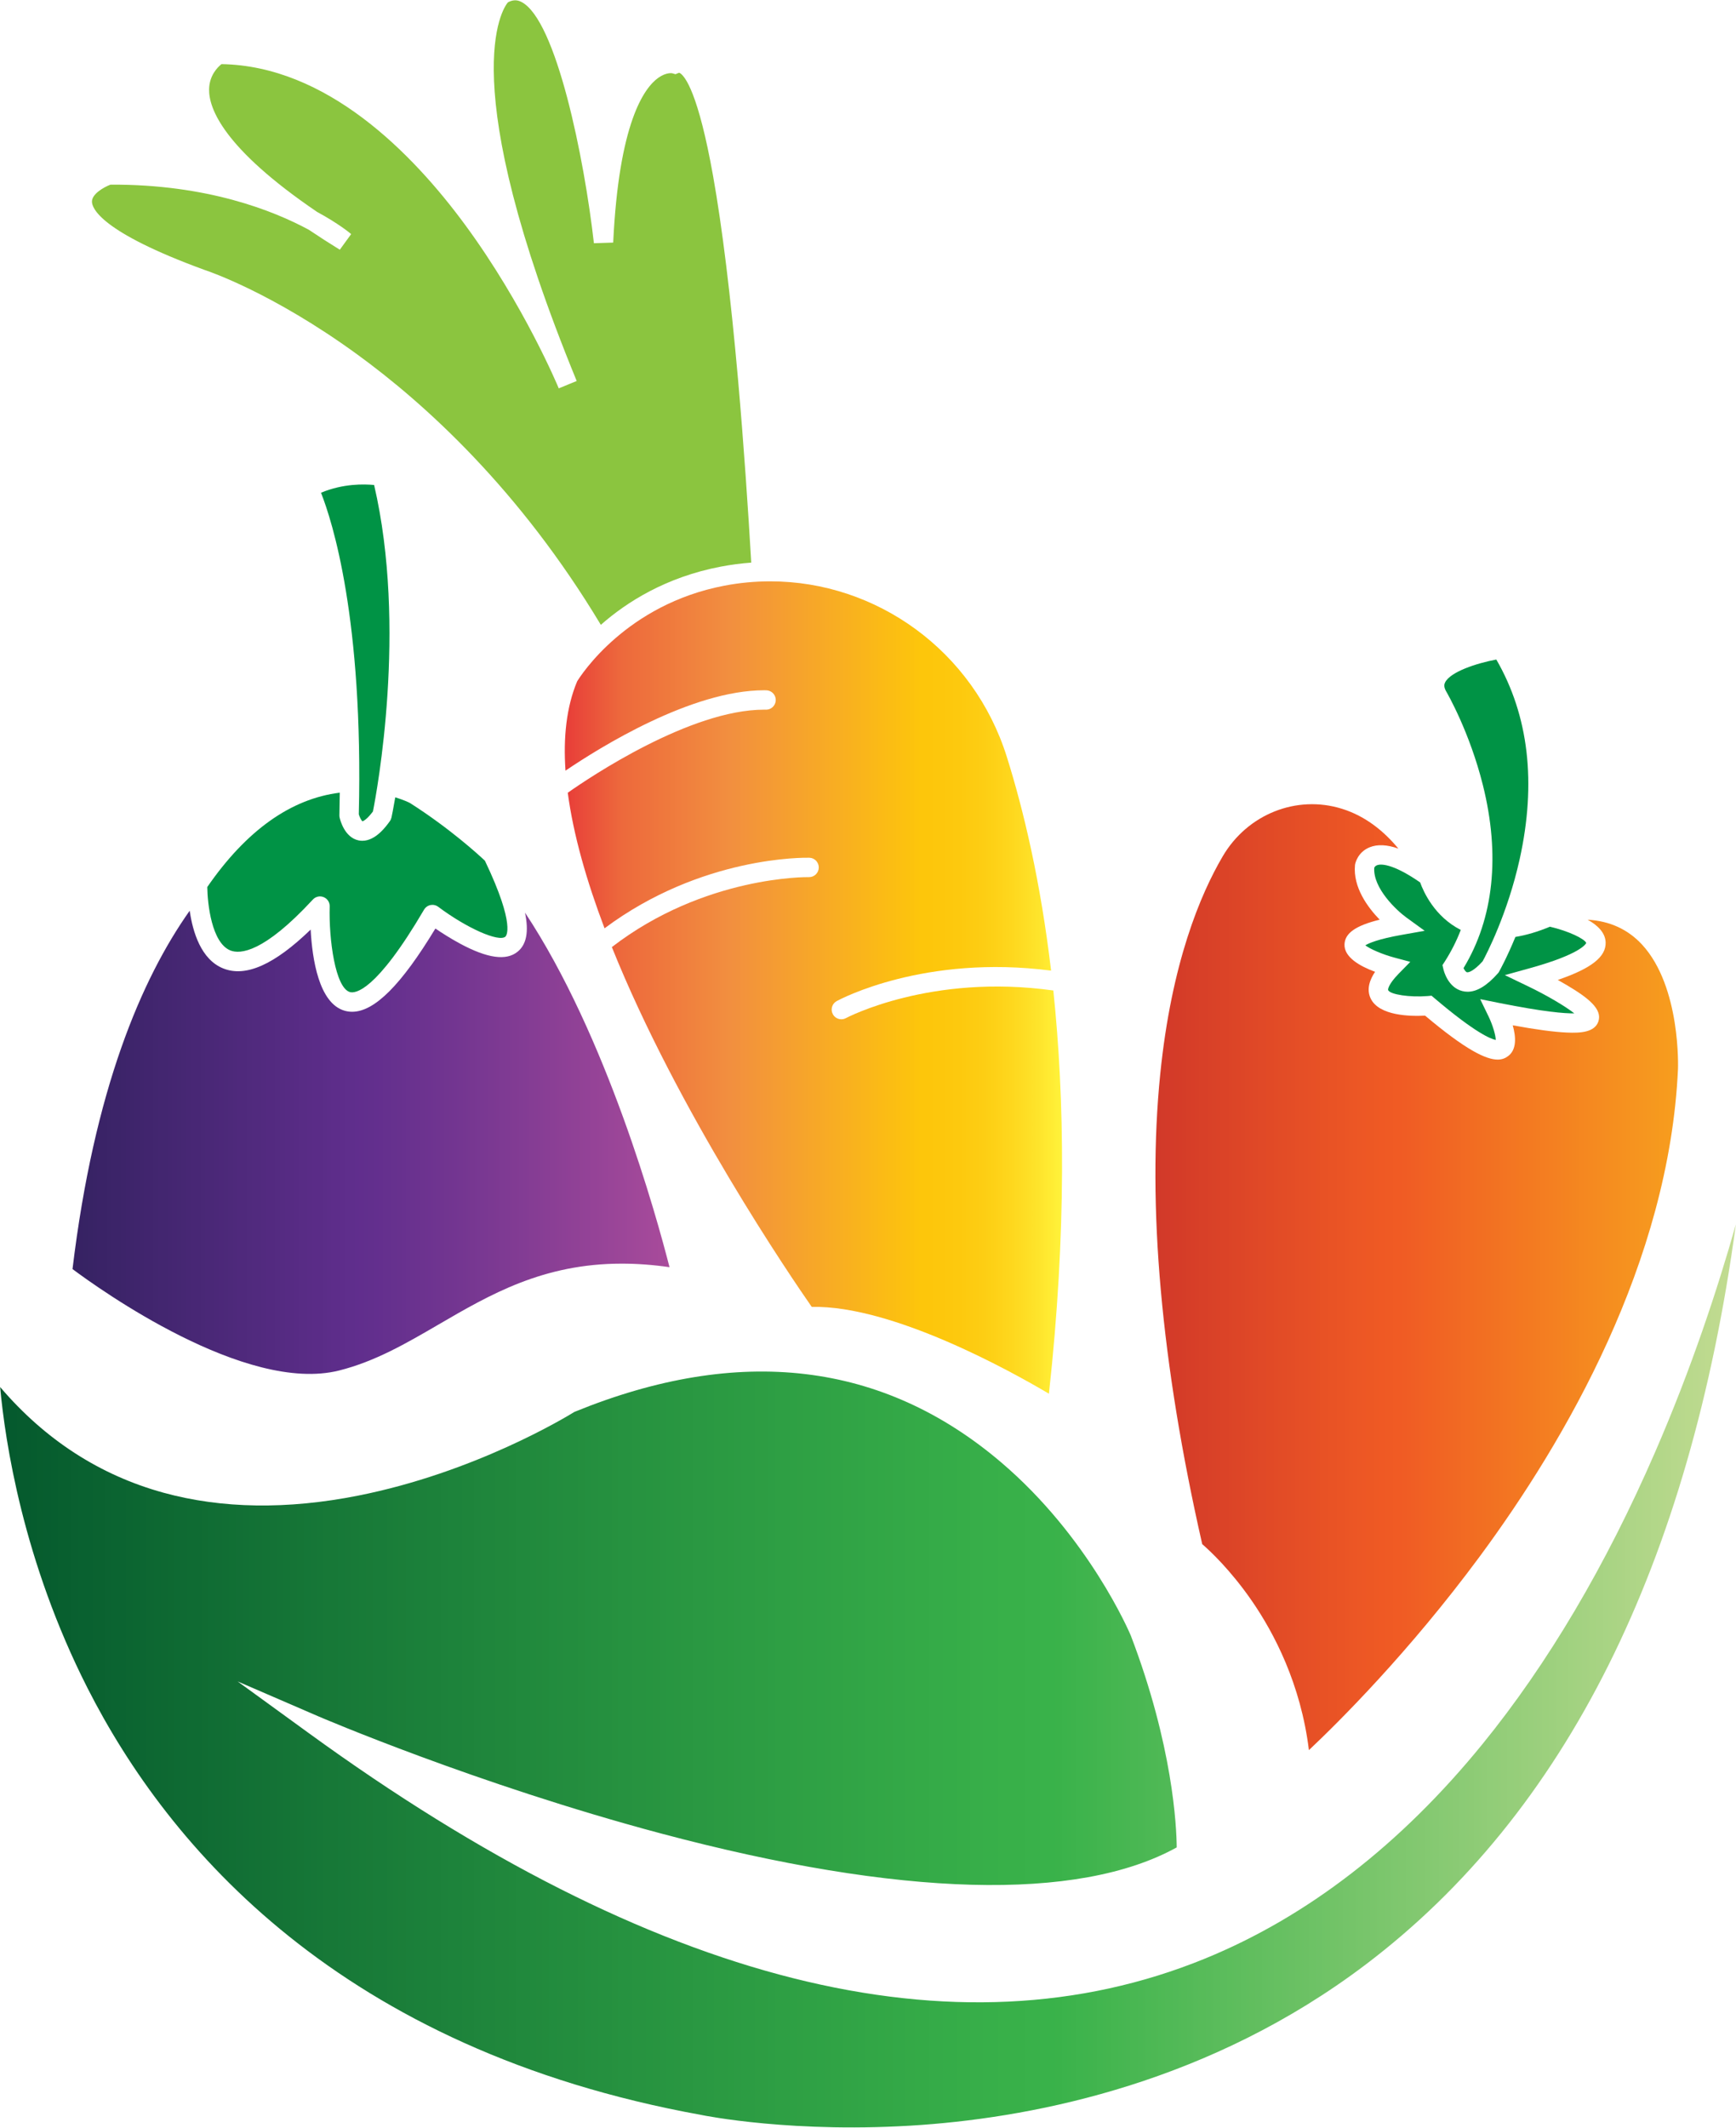
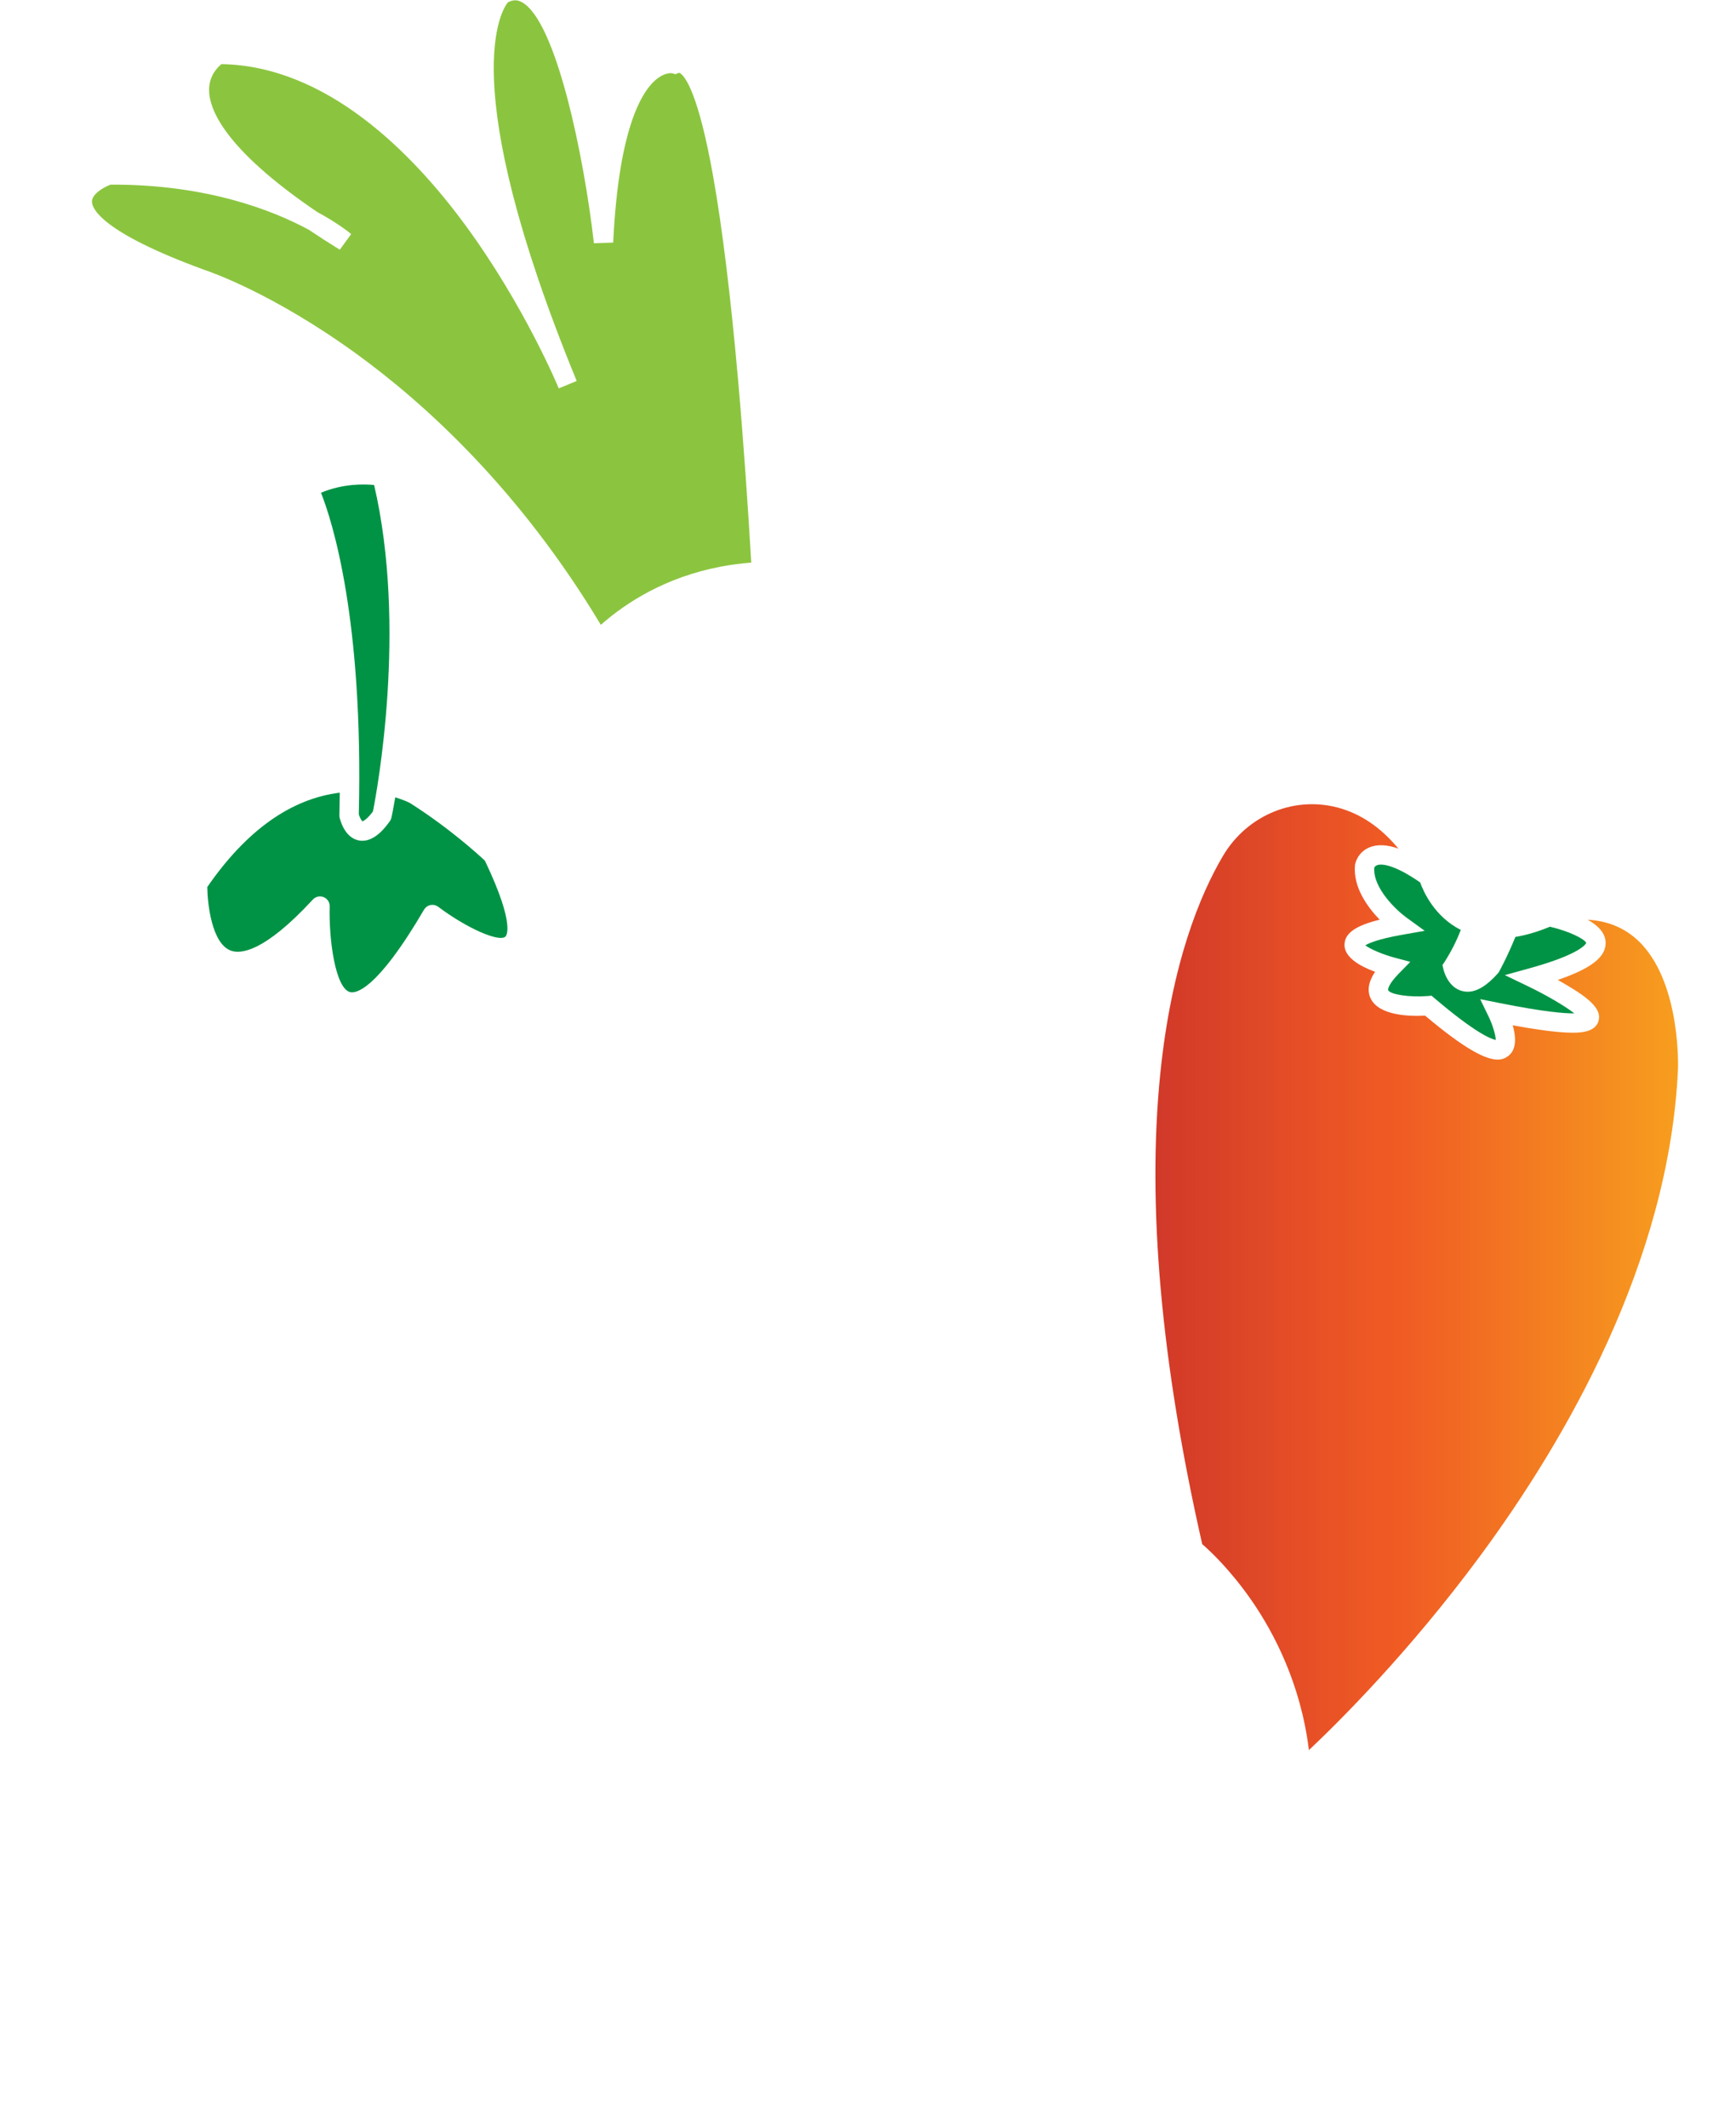
<svg xmlns="http://www.w3.org/2000/svg" xmlns:xlink="http://www.w3.org/1999/xlink" height="260.2" preserveAspectRatio="xMidYMid meet" version="1.0" viewBox="143.8 119.9 212.4 260.2" width="212.4" zoomAndPan="magnify">
  <defs>
    <clipPath id="a">
      <path d="M 143 269 L 357 269 L 357 381 L 143 381 Z M 143 269" />
    </clipPath>
    <clipPath id="b">
-       <path d="M 163.809 302.445 C 170.934 304.402 178.945 304.52 187.629 302.797 C 201.805 299.984 212.898 293.289 214.086 292.559 C 234.254 284.324 251.82 286.406 266.305 298.742 C 277.016 307.867 281.973 319.484 282.156 319.918 C 287.312 333.41 287.75 343.277 287.77 345.82 C 275.707 352.484 253.926 351.902 224.695 344.121 C 202.102 338.105 182.902 329.855 182.711 329.773 L 172.871 325.52 L 181.547 331.82 C 223.859 362.559 260.758 371.848 291.207 359.426 C 303.734 354.316 315.168 345.484 325.188 333.176 C 333.172 323.367 340.285 311.344 346.324 297.43 C 350.762 287.215 353.969 277.445 356.184 269.629 C 350.531 311.246 335.336 341.648 310.887 360.148 C 291.957 374.473 270.906 378.715 256.578 379.754 C 241.012 380.879 229.785 378.57 229.676 378.551 L 229.641 378.543 C 185.41 370.543 164.375 345.746 154.516 326.352 C 146.605 310.789 144.422 296.152 143.816 289.52 C 149.312 295.965 156.023 300.305 163.809 302.445 Z M 163.809 302.445" />
-     </clipPath>
+       </clipPath>
    <clipPath id="c">
      <path d="M 163.809 302.445 C 170.934 304.402 178.945 304.52 187.629 302.797 C 201.805 299.984 212.898 293.289 214.086 292.559 C 234.254 284.324 251.82 286.406 266.305 298.742 C 277.016 307.867 281.973 319.484 282.156 319.918 C 287.312 333.41 287.75 343.277 287.77 345.82 C 275.707 352.484 253.926 351.902 224.695 344.121 C 202.102 338.105 182.902 329.855 182.711 329.773 L 172.871 325.52 L 181.547 331.82 C 223.859 362.559 260.758 371.848 291.207 359.426 C 303.734 354.316 315.168 345.484 325.188 333.176 C 333.172 323.367 340.285 311.344 346.324 297.43 C 350.762 287.215 353.969 277.445 356.184 269.629 C 350.531 311.246 335.336 341.648 310.887 360.148 C 291.957 374.473 270.906 378.715 256.578 379.754 C 241.012 380.879 229.785 378.57 229.676 378.551 L 229.641 378.543 C 185.41 370.543 164.375 345.746 154.516 326.352 C 146.605 310.789 144.422 296.152 143.816 289.52 C 149.312 295.965 156.023 300.305 163.809 302.445" />
    </clipPath>
    <clipPath id="e">
      <path d="M 152 231 L 226 231 L 226 288 L 152 288 Z M 152 231" />
    </clipPath>
    <clipPath id="f">
-       <path d="M 167.008 231.27 C 167.387 233.883 168.398 237.234 171.098 238.324 C 173.844 239.438 177.363 237.883 181.809 233.578 C 182 237.176 182.816 242.598 185.961 243.5 C 186.262 243.586 186.566 243.629 186.883 243.629 C 189.617 243.629 192.898 240.344 197.07 233.449 C 197.832 233.969 198.926 234.672 200.117 235.312 C 203.453 237.102 205.75 237.418 207.137 236.277 C 208.215 235.395 208.52 233.852 208.035 231.508 C 218.027 246.582 224.113 268.59 225.715 274.863 C 223.645 274.566 221.707 274.43 219.883 274.43 C 210.242 274.43 203.758 278.207 197.445 281.883 C 193.457 284.203 189.688 286.398 185.273 287.504 C 173.844 290.359 155.957 277.547 152.672 275.094 C 155.32 253.121 161.125 239.586 167.008 231.27 Z M 167.008 231.27" />
-     </clipPath>
+       </clipPath>
    <clipPath id="g">
      <path d="M 167.008 231.27 C 167.387 233.883 168.398 237.234 171.098 238.324 C 173.844 239.438 177.363 237.883 181.809 233.578 C 182 237.176 182.816 242.598 185.961 243.5 C 186.262 243.586 186.566 243.629 186.883 243.629 C 189.617 243.629 192.898 240.344 197.07 233.449 C 197.832 233.969 198.926 234.672 200.117 235.312 C 203.453 237.102 205.75 237.418 207.137 236.277 C 208.215 235.395 208.52 233.852 208.035 231.508 C 218.027 246.582 224.113 268.59 225.715 274.863 C 223.645 274.566 221.707 274.43 219.883 274.43 C 210.242 274.43 203.758 278.207 197.445 281.883 C 193.457 284.203 189.688 286.398 185.273 287.504 C 173.844 290.359 155.957 277.547 152.672 275.094 C 155.32 253.121 161.125 239.586 167.008 231.27" />
    </clipPath>
    <clipPath id="i">
-       <path d="M 212 190 L 274 190 L 274 291 L 212 291 Z M 212 190" />
-     </clipPath>
+       </clipPath>
    <clipPath id="j">
      <path d="M 266.98 212.441 C 269.051 219.02 271.109 227.699 272.402 238.598 C 256.934 236.594 246.617 242.078 246.176 242.32 C 245.598 242.633 245.387 243.352 245.699 243.926 C 245.914 244.324 246.32 244.547 246.742 244.547 C 246.934 244.547 247.125 244.5 247.305 244.402 C 247.41 244.348 257.68 238.922 272.676 241.027 C 274.062 254.281 274.305 270.645 272.137 290.336 C 267.328 287.492 252.926 279.512 243.117 279.719 C 240.676 276.219 226.727 255.812 218.66 235.719 C 230.016 226.977 242.633 227.156 242.766 227.164 L 242.793 227.164 C 243.434 227.164 243.961 226.652 243.977 226.008 C 243.992 225.352 243.477 224.809 242.82 224.793 C 242.27 224.781 229.637 224.57 217.766 233.422 C 215.59 227.68 213.953 222.02 213.266 216.844 C 215.98 214.934 228.258 206.684 237.293 206.684 L 237.512 206.684 L 237.527 206.688 C 238.176 206.688 238.703 206.164 238.715 205.52 C 238.723 204.863 238.199 204.324 237.547 204.316 L 237.297 204.312 C 228.395 204.312 217.195 211.293 212.988 214.145 C 212.707 210.059 213.105 206.344 214.414 203.223 C 214.883 202.457 220.438 193.82 232.406 191.527 C 234.293 191.164 236.184 190.992 238.047 190.992 C 251.035 190.992 262.914 199.492 266.98 212.441 Z M 266.98 212.441" />
    </clipPath>
    <clipPath id="k">
      <path d="M 266.98 212.441 C 269.051 219.02 271.109 227.699 272.402 238.598 C 256.934 236.594 246.617 242.078 246.176 242.32 C 245.598 242.633 245.387 243.352 245.699 243.926 C 245.914 244.324 246.32 244.547 246.742 244.547 C 246.934 244.547 247.125 244.5 247.305 244.402 C 247.41 244.348 257.68 238.922 272.676 241.027 C 274.062 254.281 274.305 270.645 272.137 290.336 C 267.328 287.492 252.926 279.512 243.117 279.719 C 240.676 276.219 226.727 255.812 218.66 235.719 C 230.016 226.977 242.633 227.156 242.766 227.164 L 242.793 227.164 C 243.434 227.164 243.961 226.652 243.977 226.008 C 243.992 225.352 243.477 224.809 242.82 224.793 C 242.27 224.781 229.637 224.57 217.766 233.422 C 215.59 227.68 213.953 222.02 213.266 216.844 C 215.98 214.934 228.258 206.684 237.293 206.684 L 237.512 206.684 L 237.527 206.688 C 238.176 206.688 238.703 206.164 238.715 205.52 C 238.723 204.863 238.199 204.324 237.547 204.316 L 237.297 204.312 C 228.395 204.312 217.195 211.293 212.988 214.145 C 212.707 210.059 213.105 206.344 214.414 203.223 C 214.883 202.457 220.438 193.82 232.406 191.527 C 234.293 191.164 236.184 190.992 238.047 190.992 C 251.035 190.992 262.914 199.492 266.98 212.441" />
    </clipPath>
    <clipPath id="m">
      <path d="M 285 218 L 350 218 L 350 334 L 285 334 Z M 285 218" />
    </clipPath>
    <clipPath id="n">
      <path d="M 349.102 250.645 C 348.016 274.23 335.328 296.047 324.883 310.191 C 316.168 321.984 307.539 330.539 303.945 333.922 C 302.953 325.832 299.68 319.609 296.98 315.691 C 294.328 311.848 291.781 309.5 290.891 308.73 C 285.859 286.605 284.133 267.273 285.754 251.266 C 287.129 237.641 290.676 229.25 293.406 224.609 C 296.434 219.461 302.434 217.074 307.988 218.805 C 310.918 219.715 313.184 221.609 314.891 223.676 C 313.5 223.184 312.336 223.129 311.383 223.512 C 309.918 224.102 309.629 225.445 309.598 225.594 L 309.582 225.703 C 309.332 228.398 311.121 230.84 312.602 232.367 C 309.641 233.102 308.359 234.023 308.301 235.375 C 308.23 236.953 310.18 238.055 312.039 238.742 C 311.426 239.656 310.953 240.84 311.496 241.992 C 312.512 244.145 316.383 244.199 318.16 244.102 C 323.141 248.297 325.605 249.477 327.039 249.477 C 327.605 249.477 328.012 249.289 328.344 249.031 C 329.391 248.223 329.273 246.66 328.883 245.285 C 331.73 245.809 333.961 246.105 335.527 246.172 C 337.176 246.246 338.918 246.141 339.363 244.812 C 339.859 243.324 338.195 241.973 335.539 240.395 C 335.152 240.164 334.766 239.941 334.395 239.734 C 338.527 238.324 340.309 236.902 340.25 235.141 C 340.211 233.953 339.262 233.047 338.051 232.371 C 340.742 232.523 342.984 233.547 344.715 235.426 C 349.48 240.602 349.105 250.547 349.102 250.645 Z M 349.102 250.645" />
    </clipPath>
    <clipPath id="o">
      <path d="M 349.102 250.645 C 348.016 274.23 335.328 296.047 324.883 310.191 C 316.168 321.984 307.539 330.539 303.945 333.922 C 302.953 325.832 299.68 319.609 296.98 315.691 C 294.328 311.848 291.781 309.5 290.891 308.73 C 285.859 286.605 284.133 267.273 285.754 251.266 C 287.129 237.641 290.676 229.25 293.406 224.609 C 296.434 219.461 302.434 217.074 307.988 218.805 C 310.918 219.715 313.184 221.609 314.891 223.676 C 313.5 223.184 312.336 223.129 311.383 223.512 C 309.918 224.102 309.629 225.445 309.598 225.594 L 309.582 225.703 C 309.332 228.398 311.121 230.84 312.602 232.367 C 309.641 233.102 308.359 234.023 308.301 235.375 C 308.23 236.953 310.18 238.055 312.039 238.742 C 311.426 239.656 310.953 240.84 311.496 241.992 C 312.512 244.145 316.383 244.199 318.16 244.102 C 323.141 248.297 325.605 249.477 327.039 249.477 C 327.605 249.477 328.012 249.289 328.344 249.031 C 329.391 248.223 329.273 246.66 328.883 245.285 C 331.73 245.809 333.961 246.105 335.527 246.172 C 337.176 246.246 338.918 246.141 339.363 244.812 C 339.859 243.324 338.195 241.973 335.539 240.395 C 335.152 240.164 334.766 239.941 334.395 239.734 C 338.527 238.324 340.309 236.902 340.25 235.141 C 340.211 233.953 339.262 233.047 338.051 232.371 C 340.742 232.523 342.984 233.547 344.715 235.426 C 349.48 240.602 349.105 250.547 349.102 250.645" />
    </clipPath>
    <linearGradient gradientTransform="matrix(-212.364 0 0 212.364 356.182 324.846)" gradientUnits="userSpaceOnUse" id="d" x1="0" x2="1" xlink:actuate="onLoad" xlink:show="other" xlink:type="simple" y1="0" y2="0">
      <stop offset="0" stop-color="#c4dc92" />
      <stop offset=".004" stop-color="#c3dc91" />
      <stop offset=".008" stop-color="#c1db91" />
      <stop offset=".012" stop-color="#c0db90" />
      <stop offset=".016" stop-color="#beda8f" />
      <stop offset=".02" stop-color="#bdda8e" />
      <stop offset=".023" stop-color="#bcd98e" />
      <stop offset=".027" stop-color="#bad98d" />
      <stop offset=".031" stop-color="#b9d98c" />
      <stop offset=".035" stop-color="#b8d88c" />
      <stop offset=".039" stop-color="#b6d88b" />
      <stop offset=".043" stop-color="#b5d78a" />
      <stop offset=".047" stop-color="#b3d789" />
      <stop offset=".051" stop-color="#b2d789" />
      <stop offset=".055" stop-color="#b1d688" />
      <stop offset=".059" stop-color="#afd687" />
      <stop offset=".063" stop-color="#aed587" />
      <stop offset=".066" stop-color="#add586" />
      <stop offset=".07" stop-color="#abd485" />
      <stop offset=".074" stop-color="#aad484" />
      <stop offset=".078" stop-color="#a8d484" />
      <stop offset=".082" stop-color="#a7d383" />
      <stop offset=".086" stop-color="#a6d382" />
      <stop offset=".09" stop-color="#a4d282" />
      <stop offset=".094" stop-color="#a3d281" />
      <stop offset=".098" stop-color="#a1d280" />
      <stop offset=".102" stop-color="#a0d17f" />
      <stop offset=".105" stop-color="#9fd17f" />
      <stop offset=".109" stop-color="#9dd07e" />
      <stop offset=".113" stop-color="#9cd07d" />
      <stop offset=".117" stop-color="#9bcf7d" />
      <stop offset=".121" stop-color="#99cf7c" />
      <stop offset=".125" stop-color="#98cf7b" />
      <stop offset=".129" stop-color="#96ce7a" />
      <stop offset=".133" stop-color="#95ce7a" />
      <stop offset=".137" stop-color="#94cd79" />
      <stop offset=".141" stop-color="#92cd78" />
      <stop offset=".145" stop-color="#91cd78" />
      <stop offset=".148" stop-color="#90cc77" />
      <stop offset=".152" stop-color="#8ecc76" />
      <stop offset=".156" stop-color="#8dcb75" />
      <stop offset=".16" stop-color="#8bcb75" />
      <stop offset=".164" stop-color="#8aca74" />
      <stop offset=".168" stop-color="#89ca73" />
      <stop offset=".172" stop-color="#87ca73" />
      <stop offset=".176" stop-color="#86c972" />
      <stop offset=".18" stop-color="#84c971" />
      <stop offset=".184" stop-color="#83c870" />
      <stop offset=".188" stop-color="#82c870" />
      <stop offset=".191" stop-color="#80c86f" />
      <stop offset=".195" stop-color="#7fc76e" />
      <stop offset=".199" stop-color="#7ec76e" />
      <stop offset=".203" stop-color="#7cc66d" />
      <stop offset=".207" stop-color="#7bc66c" />
      <stop offset=".211" stop-color="#79c56b" />
      <stop offset=".215" stop-color="#78c56b" />
      <stop offset=".219" stop-color="#77c56a" />
      <stop offset=".223" stop-color="#75c469" />
      <stop offset=".227" stop-color="#74c469" />
      <stop offset=".23" stop-color="#73c368" />
      <stop offset=".234" stop-color="#71c367" />
      <stop offset=".238" stop-color="#70c366" />
      <stop offset=".242" stop-color="#6ec266" />
      <stop offset=".246" stop-color="#6dc265" />
      <stop offset=".25" stop-color="#6cc164" />
      <stop offset=".254" stop-color="#6ac163" />
      <stop offset=".258" stop-color="#69c063" />
      <stop offset=".262" stop-color="#67c062" />
      <stop offset=".266" stop-color="#66c061" />
      <stop offset=".27" stop-color="#65bf61" />
      <stop offset=".273" stop-color="#63bf60" />
      <stop offset=".277" stop-color="#62be5f" />
      <stop offset=".281" stop-color="#61be5e" />
      <stop offset=".285" stop-color="#5fbe5e" />
      <stop offset=".289" stop-color="#5ebd5d" />
      <stop offset=".293" stop-color="#5cbd5c" />
      <stop offset=".297" stop-color="#5bbc5c" />
      <stop offset=".301" stop-color="#5abc5b" />
      <stop offset=".305" stop-color="#58bb5a" />
      <stop offset=".309" stop-color="#57bb59" />
      <stop offset=".313" stop-color="#56bb59" />
      <stop offset=".316" stop-color="#54ba58" />
      <stop offset=".32" stop-color="#53ba57" />
      <stop offset=".324" stop-color="#51b957" />
      <stop offset=".328" stop-color="#50b956" />
      <stop offset=".332" stop-color="#4fb955" />
      <stop offset=".336" stop-color="#4db854" />
      <stop offset=".34" stop-color="#4cb854" />
      <stop offset=".344" stop-color="#4ab753" />
      <stop offset=".348" stop-color="#49b752" />
      <stop offset=".352" stop-color="#48b652" />
      <stop offset=".355" stop-color="#46b651" />
      <stop offset=".359" stop-color="#45b650" />
      <stop offset=".363" stop-color="#44b54f" />
      <stop offset=".367" stop-color="#42b54f" />
      <stop offset=".371" stop-color="#41b44e" />
      <stop offset=".375" stop-color="#3fb44d" />
      <stop offset=".379" stop-color="#3eb44d" />
      <stop offset=".383" stop-color="#3db34c" />
      <stop offset=".387" stop-color="#3bb34b" />
      <stop offset=".391" stop-color="#3ab24a" />
      <stop offset=".395" stop-color="#39b24a" />
      <stop offset=".398" stop-color="#39b24a" />
      <stop offset=".406" stop-color="#39b14a" />
      <stop offset=".414" stop-color="#38b049" />
      <stop offset=".422" stop-color="#38b049" />
      <stop offset=".43" stop-color="#37af49" />
      <stop offset=".438" stop-color="#37ae49" />
      <stop offset=".445" stop-color="#36ad48" />
      <stop offset=".453" stop-color="#35ac48" />
      <stop offset=".461" stop-color="#35ab48" />
      <stop offset=".469" stop-color="#34aa47" />
      <stop offset=".477" stop-color="#34a947" />
      <stop offset=".48" stop-color="#33a847" />
      <stop offset=".484" stop-color="#33a847" />
      <stop offset=".488" stop-color="#33a746" />
      <stop offset=".492" stop-color="#32a746" />
      <stop offset=".496" stop-color="#32a646" />
      <stop offset=".5" stop-color="#32a646" />
      <stop offset=".504" stop-color="#31a546" />
      <stop offset=".508" stop-color="#31a446" />
      <stop offset=".512" stop-color="#31a445" />
      <stop offset=".516" stop-color="#30a345" />
      <stop offset=".52" stop-color="#30a345" />
      <stop offset=".523" stop-color="#30a245" />
      <stop offset=".527" stop-color="#2fa245" />
      <stop offset=".531" stop-color="#2fa145" />
      <stop offset=".535" stop-color="#2fa144" />
      <stop offset=".539" stop-color="#2fa044" />
      <stop offset=".543" stop-color="#2ea044" />
      <stop offset=".547" stop-color="#2e9f44" />
      <stop offset=".551" stop-color="#2e9f44" />
      <stop offset=".555" stop-color="#2d9e44" />
      <stop offset=".559" stop-color="#2d9d43" />
      <stop offset=".563" stop-color="#2d9d43" />
      <stop offset=".566" stop-color="#2c9c43" />
      <stop offset=".57" stop-color="#2c9c43" />
      <stop offset=".574" stop-color="#2c9b43" />
      <stop offset=".578" stop-color="#2b9b42" />
      <stop offset=".582" stop-color="#2b9a42" />
      <stop offset=".586" stop-color="#2b9a42" />
      <stop offset=".59" stop-color="#2a9942" />
      <stop offset=".594" stop-color="#2a9842" />
      <stop offset=".598" stop-color="#2a9842" />
      <stop offset=".602" stop-color="#299741" />
      <stop offset=".605" stop-color="#299741" />
      <stop offset=".609" stop-color="#299641" />
      <stop offset=".613" stop-color="#289641" />
      <stop offset=".617" stop-color="#289541" />
      <stop offset=".621" stop-color="#289440" />
      <stop offset=".625" stop-color="#279440" />
      <stop offset=".629" stop-color="#279340" />
      <stop offset=".633" stop-color="#279340" />
      <stop offset=".637" stop-color="#269240" />
      <stop offset=".641" stop-color="#269240" />
      <stop offset=".645" stop-color="#26913f" />
      <stop offset=".648" stop-color="#25903f" />
      <stop offset=".652" stop-color="#25903f" />
      <stop offset=".656" stop-color="#258f3f" />
      <stop offset=".66" stop-color="#248f3f" />
      <stop offset=".664" stop-color="#248e3e" />
      <stop offset=".668" stop-color="#238d3e" />
      <stop offset=".672" stop-color="#238d3e" />
      <stop offset=".676" stop-color="#238c3e" />
      <stop offset=".68" stop-color="#228c3e" />
      <stop offset=".684" stop-color="#228b3d" />
      <stop offset=".688" stop-color="#228a3d" />
      <stop offset=".691" stop-color="#218a3d" />
      <stop offset=".695" stop-color="#21893d" />
      <stop offset=".699" stop-color="#21893d" />
      <stop offset=".703" stop-color="#20883c" />
      <stop offset=".707" stop-color="#20873c" />
      <stop offset=".711" stop-color="#20873c" />
      <stop offset=".715" stop-color="#1f863c" />
      <stop offset=".719" stop-color="#1f863c" />
      <stop offset=".723" stop-color="#1f853c" />
      <stop offset=".727" stop-color="#1e843b" />
      <stop offset=".73" stop-color="#1e843b" />
      <stop offset=".734" stop-color="#1d833b" />
      <stop offset=".738" stop-color="#1d833b" />
      <stop offset=".742" stop-color="#1d823b" />
      <stop offset=".746" stop-color="#1c813a" />
      <stop offset=".75" stop-color="#1c813a" />
      <stop offset=".754" stop-color="#1c803a" />
      <stop offset=".758" stop-color="#1b803a" />
      <stop offset=".762" stop-color="#1b7f3a" />
      <stop offset=".766" stop-color="#1b7e39" />
      <stop offset=".77" stop-color="#1a7e39" />
      <stop offset=".773" stop-color="#1a7d39" />
      <stop offset=".777" stop-color="#197c39" />
      <stop offset=".781" stop-color="#197c39" />
      <stop offset=".785" stop-color="#197b38" />
      <stop offset=".789" stop-color="#187b38" />
      <stop offset=".793" stop-color="#187a38" />
      <stop offset=".797" stop-color="#187938" />
      <stop offset=".801" stop-color="#177938" />
      <stop offset=".805" stop-color="#177837" />
      <stop offset=".809" stop-color="#177837" />
      <stop offset=".813" stop-color="#167737" />
      <stop offset=".816" stop-color="#167637" />
      <stop offset=".82" stop-color="#157637" />
      <stop offset=".824" stop-color="#157536" />
      <stop offset=".828" stop-color="#157436" />
      <stop offset=".832" stop-color="#147436" />
      <stop offset=".836" stop-color="#147336" />
      <stop offset=".84" stop-color="#147236" />
      <stop offset=".844" stop-color="#137235" />
      <stop offset=".848" stop-color="#137135" />
      <stop offset=".852" stop-color="#127135" />
      <stop offset=".855" stop-color="#127035" />
      <stop offset=".859" stop-color="#126f35" />
      <stop offset=".863" stop-color="#116f34" />
      <stop offset=".867" stop-color="#116e34" />
      <stop offset=".871" stop-color="#116d34" />
      <stop offset=".875" stop-color="#106d34" />
      <stop offset=".879" stop-color="#106c33" />
      <stop offset=".883" stop-color="#0f6b33" />
      <stop offset=".887" stop-color="#0f6b33" />
      <stop offset=".891" stop-color="#0f6a33" />
      <stop offset=".895" stop-color="#0e6a33" />
      <stop offset=".898" stop-color="#0e6932" />
      <stop offset=".902" stop-color="#0e6832" />
      <stop offset=".906" stop-color="#0d6832" />
      <stop offset=".91" stop-color="#0d6732" />
      <stop offset=".914" stop-color="#0c6632" />
      <stop offset=".918" stop-color="#0c6631" />
      <stop offset=".922" stop-color="#0c6531" />
      <stop offset=".926" stop-color="#0b6431" />
      <stop offset=".93" stop-color="#0b6431" />
      <stop offset=".934" stop-color="#0b6331" />
      <stop offset=".938" stop-color="#0a6230" />
      <stop offset=".941" stop-color="#0a6230" />
      <stop offset=".945" stop-color="#096130" />
      <stop offset=".949" stop-color="#096130" />
      <stop offset=".953" stop-color="#096030" />
      <stop offset=".957" stop-color="#085f2f" />
      <stop offset=".961" stop-color="#085f2f" />
      <stop offset=".965" stop-color="#075e2f" />
      <stop offset=".969" stop-color="#075d2f" />
      <stop offset=".973" stop-color="#075d2e" />
      <stop offset=".977" stop-color="#065c2e" />
      <stop offset=".98" stop-color="#065b2e" />
      <stop offset=".984" stop-color="#065b2e" />
      <stop offset=".988" stop-color="#055a2e" />
      <stop offset=".992" stop-color="#05592d" />
      <stop offset=".996" stop-color="#04592d" />
      <stop offset="1" stop-color="#04582d" />
    </linearGradient>
    <linearGradient gradientTransform="matrix(-73.042 0 0 73.042 225.714 259.593)" gradientUnits="userSpaceOnUse" id="h" x1="0" x2="1" xlink:actuate="onLoad" xlink:show="other" xlink:type="simple" y1="0" y2="0">
      <stop offset="0" stop-color="#a94b9b" />
      <stop offset=".004" stop-color="#a84b9b" />
      <stop offset=".008" stop-color="#a84a9b" />
      <stop offset=".012" stop-color="#a74a9b" />
      <stop offset=".016" stop-color="#a64a9b" />
      <stop offset=".02" stop-color="#a64a9a" />
      <stop offset=".023" stop-color="#a5499a" />
      <stop offset=".027" stop-color="#a5499a" />
      <stop offset=".031" stop-color="#a4499a" />
      <stop offset=".035" stop-color="#a3499a" />
      <stop offset=".039" stop-color="#a3489a" />
      <stop offset=".043" stop-color="#a2489a" />
      <stop offset=".047" stop-color="#a1489a" />
      <stop offset=".051" stop-color="#a14899" />
      <stop offset=".055" stop-color="#a04899" />
      <stop offset=".059" stop-color="#a04799" />
      <stop offset=".063" stop-color="#9f4799" />
      <stop offset=".066" stop-color="#9e4799" />
      <stop offset=".07" stop-color="#9e4799" />
      <stop offset=".074" stop-color="#9d4699" />
      <stop offset=".078" stop-color="#9c4699" />
      <stop offset=".082" stop-color="#9c4698" />
      <stop offset=".086" stop-color="#9b4698" />
      <stop offset=".09" stop-color="#9b4598" />
      <stop offset=".094" stop-color="#9a4598" />
      <stop offset=".098" stop-color="#994598" />
      <stop offset=".102" stop-color="#994598" />
      <stop offset=".105" stop-color="#984498" />
      <stop offset=".109" stop-color="#984498" />
      <stop offset=".113" stop-color="#974498" />
      <stop offset=".117" stop-color="#964497" />
      <stop offset=".121" stop-color="#964397" />
      <stop offset=".125" stop-color="#954397" />
      <stop offset=".129" stop-color="#954397" />
      <stop offset=".133" stop-color="#944397" />
      <stop offset=".137" stop-color="#934297" />
      <stop offset=".141" stop-color="#934297" />
      <stop offset=".145" stop-color="#924297" />
      <stop offset=".148" stop-color="#924296" />
      <stop offset=".152" stop-color="#914196" />
      <stop offset=".156" stop-color="#904196" />
      <stop offset=".16" stop-color="#904196" />
      <stop offset=".164" stop-color="#8f4196" />
      <stop offset=".168" stop-color="#8f4096" />
      <stop offset=".172" stop-color="#8e4096" />
      <stop offset=".176" stop-color="#8d4096" />
      <stop offset=".18" stop-color="#8d4096" />
      <stop offset=".184" stop-color="#8c4095" />
      <stop offset=".188" stop-color="#8c3f95" />
      <stop offset=".191" stop-color="#8b3f95" />
      <stop offset=".195" stop-color="#8a3f95" />
      <stop offset=".199" stop-color="#8a3f95" />
      <stop offset=".203" stop-color="#893e95" />
      <stop offset=".207" stop-color="#893e95" />
      <stop offset=".211" stop-color="#883e95" />
      <stop offset=".215" stop-color="#873e95" />
      <stop offset=".219" stop-color="#873d94" />
      <stop offset=".223" stop-color="#863d94" />
      <stop offset=".227" stop-color="#863d94" />
      <stop offset=".23" stop-color="#853d94" />
      <stop offset=".234" stop-color="#853d94" />
      <stop offset=".238" stop-color="#843c94" />
      <stop offset=".242" stop-color="#833c94" />
      <stop offset=".246" stop-color="#833c94" />
      <stop offset=".25" stop-color="#823c94" />
      <stop offset=".254" stop-color="#823b93" />
      <stop offset=".258" stop-color="#813b93" />
      <stop offset=".262" stop-color="#813b93" />
      <stop offset=".266" stop-color="#803b93" />
      <stop offset=".27" stop-color="#7f3a93" />
      <stop offset=".273" stop-color="#7f3a93" />
      <stop offset=".277" stop-color="#7e3a93" />
      <stop offset=".281" stop-color="#7e3a93" />
      <stop offset=".285" stop-color="#7d3a93" />
      <stop offset=".289" stop-color="#7d3992" />
      <stop offset=".293" stop-color="#7c3992" />
      <stop offset=".297" stop-color="#7b3992" />
      <stop offset=".301" stop-color="#7b3992" />
      <stop offset=".305" stop-color="#7a3892" />
      <stop offset=".309" stop-color="#7a3892" />
      <stop offset=".313" stop-color="#793892" />
      <stop offset=".316" stop-color="#793892" />
      <stop offset=".32" stop-color="#783892" />
      <stop offset=".324" stop-color="#783792" />
      <stop offset=".328" stop-color="#773791" />
      <stop offset=".332" stop-color="#773791" />
      <stop offset=".336" stop-color="#763791" />
      <stop offset=".34" stop-color="#753791" />
      <stop offset=".344" stop-color="#753691" />
      <stop offset=".348" stop-color="#743691" />
      <stop offset=".352" stop-color="#743691" />
      <stop offset=".355" stop-color="#733691" />
      <stop offset=".359" stop-color="#733591" />
      <stop offset=".363" stop-color="#723591" />
      <stop offset=".367" stop-color="#723590" />
      <stop offset=".371" stop-color="#713590" />
      <stop offset=".375" stop-color="#713590" />
      <stop offset=".379" stop-color="#703490" />
      <stop offset=".383" stop-color="#703490" />
      <stop offset=".387" stop-color="#6f3490" />
      <stop offset=".391" stop-color="#6f3490" />
      <stop offset=".395" stop-color="#6e3490" />
      <stop offset=".398" stop-color="#6e3390" />
      <stop offset=".402" stop-color="#6d3390" />
      <stop offset=".406" stop-color="#6d338f" />
      <stop offset=".414" stop-color="#6c338f" />
      <stop offset=".422" stop-color="#6b328f" />
      <stop offset=".43" stop-color="#6a328f" />
      <stop offset=".438" stop-color="#69328f" />
      <stop offset=".445" stop-color="#68318f" />
      <stop offset=".453" stop-color="#67318e" />
      <stop offset=".461" stop-color="#66318e" />
      <stop offset=".469" stop-color="#65308e" />
      <stop offset=".477" stop-color="#65308e" />
      <stop offset=".484" stop-color="#642f8e" />
      <stop offset=".492" stop-color="#632f8e" />
      <stop offset=".5" stop-color="#622f8d" />
      <stop offset=".508" stop-color="#612f8d" />
      <stop offset=".516" stop-color="#612e8d" />
      <stop offset=".523" stop-color="#602e8d" />
      <stop offset=".531" stop-color="#5f2e8c" />
      <stop offset=".539" stop-color="#5f2e8c" />
      <stop offset=".547" stop-color="#5e2d8b" />
      <stop offset=".555" stop-color="#5d2d8a" />
      <stop offset=".563" stop-color="#5d2d8a" />
      <stop offset=".57" stop-color="#5c2d89" />
      <stop offset=".578" stop-color="#5b2d88" />
      <stop offset=".586" stop-color="#5a2c87" />
      <stop offset=".594" stop-color="#5a2c87" />
      <stop offset=".602" stop-color="#592c86" />
      <stop offset=".609" stop-color="#582c85" />
      <stop offset=".617" stop-color="#582c85" />
      <stop offset=".625" stop-color="#572b84" />
      <stop offset=".633" stop-color="#562b83" />
      <stop offset=".641" stop-color="#562b83" />
      <stop offset=".648" stop-color="#552b82" />
      <stop offset=".656" stop-color="#542b81" />
      <stop offset=".664" stop-color="#532a80" />
      <stop offset=".672" stop-color="#532a80" />
      <stop offset=".68" stop-color="#522a7f" />
      <stop offset=".688" stop-color="#512a7e" />
      <stop offset=".695" stop-color="#512a7e" />
      <stop offset=".703" stop-color="#502a7d" />
      <stop offset=".711" stop-color="#4f297c" />
      <stop offset=".719" stop-color="#4f297c" />
      <stop offset=".727" stop-color="#4e297b" />
      <stop offset=".734" stop-color="#4d297a" />
      <stop offset=".742" stop-color="#4c2979" />
      <stop offset=".75" stop-color="#4c2879" />
      <stop offset=".758" stop-color="#4b2878" />
      <stop offset=".766" stop-color="#4a2877" />
      <stop offset=".773" stop-color="#4a2877" />
      <stop offset=".781" stop-color="#492876" />
      <stop offset=".789" stop-color="#482775" />
      <stop offset=".797" stop-color="#482775" />
      <stop offset=".805" stop-color="#472774" />
      <stop offset=".813" stop-color="#462773" />
      <stop offset=".82" stop-color="#452772" />
      <stop offset=".828" stop-color="#452672" />
      <stop offset=".836" stop-color="#442671" />
      <stop offset=".844" stop-color="#432670" />
      <stop offset=".852" stop-color="#432670" />
      <stop offset=".859" stop-color="#42266f" />
      <stop offset=".867" stop-color="#41256e" />
      <stop offset=".875" stop-color="#41256e" />
      <stop offset=".883" stop-color="#40256d" />
      <stop offset=".891" stop-color="#3f256c" />
      <stop offset=".898" stop-color="#3e256b" />
      <stop offset=".906" stop-color="#3e246b" />
      <stop offset=".914" stop-color="#3d246a" />
      <stop offset=".922" stop-color="#3c2469" />
      <stop offset=".93" stop-color="#3c2469" />
      <stop offset=".938" stop-color="#3b2468" />
      <stop offset=".945" stop-color="#3a2367" />
      <stop offset=".953" stop-color="#3a2367" />
      <stop offset=".961" stop-color="#392366" />
      <stop offset=".969" stop-color="#382365" />
      <stop offset=".977" stop-color="#372364" />
      <stop offset=".984" stop-color="#372264" />
      <stop offset=".992" stop-color="#362263" />
      <stop offset="1" stop-color="#352262" />
    </linearGradient>
    <linearGradient gradientTransform="matrix(-60.837 0 0 60.837 273.741 240.664)" gradientUnits="userSpaceOnUse" id="l" x1="-.009" x2="1.003" xlink:actuate="onLoad" xlink:show="other" xlink:type="simple" y1="0" y2="0">
      <stop offset="0" stop-color="#fff23a" />
      <stop offset=".008" stop-color="#fff23a" />
      <stop offset=".012" stop-color="#fff139" />
      <stop offset=".016" stop-color="#fff038" />
      <stop offset=".02" stop-color="#ffef36" />
      <stop offset=".023" stop-color="#ffed35" />
      <stop offset=".027" stop-color="#ffec34" />
      <stop offset=".031" stop-color="#ffeb32" />
      <stop offset=".035" stop-color="#ffea31" />
      <stop offset=".039" stop-color="#ffe930" />
      <stop offset=".043" stop-color="#ffe72f" />
      <stop offset=".047" stop-color="#fee62e" />
      <stop offset=".051" stop-color="#fee52c" />
      <stop offset=".055" stop-color="#fee42b" />
      <stop offset=".059" stop-color="#fee32a" />
      <stop offset=".063" stop-color="#fee229" />
      <stop offset=".066" stop-color="#fee128" />
      <stop offset=".07" stop-color="#fee027" />
      <stop offset=".074" stop-color="#fedf26" />
      <stop offset=".078" stop-color="#fede25" />
      <stop offset=".082" stop-color="#fedd24" />
      <stop offset=".086" stop-color="#fedc23" />
      <stop offset=".09" stop-color="#fedb22" />
      <stop offset=".094" stop-color="#feda21" />
      <stop offset=".098" stop-color="#feda20" />
      <stop offset=".102" stop-color="#fed91f" />
      <stop offset=".105" stop-color="#fed81e" />
      <stop offset=".109" stop-color="#fed71d" />
      <stop offset=".113" stop-color="#fed61c" />
      <stop offset=".117" stop-color="#fed61c" />
      <stop offset=".121" stop-color="#fed51b" />
      <stop offset=".125" stop-color="#fed41a" />
      <stop offset=".129" stop-color="#fed319" />
      <stop offset=".133" stop-color="#fed319" />
      <stop offset=".137" stop-color="#fed218" />
      <stop offset=".141" stop-color="#fed117" />
      <stop offset=".145" stop-color="#fdd116" />
      <stop offset=".148" stop-color="#fdd016" />
      <stop offset=".152" stop-color="#fdd015" />
      <stop offset=".156" stop-color="#fdcf15" />
      <stop offset=".16" stop-color="#fdce14" />
      <stop offset=".164" stop-color="#fdce13" />
      <stop offset=".168" stop-color="#fdcd13" />
      <stop offset=".172" stop-color="#fdcd12" />
      <stop offset=".176" stop-color="#fdcc12" />
      <stop offset=".18" stop-color="#fdcc11" />
      <stop offset=".188" stop-color="#fdcb11" />
      <stop offset=".195" stop-color="#fdcb10" />
      <stop offset=".203" stop-color="#fdca0f" />
      <stop offset=".211" stop-color="#fdc90e" />
      <stop offset=".219" stop-color="#fdc90e" />
      <stop offset=".227" stop-color="#fdc80d" />
      <stop offset=".234" stop-color="#fdc80d" />
      <stop offset=".25" stop-color="#fdc70c" />
      <stop offset=".281" stop-color="#fdc60b" />
      <stop offset=".289" stop-color="#fdc60b" />
      <stop offset=".293" stop-color="#fdc50c" />
      <stop offset=".297" stop-color="#fdc50c" />
      <stop offset=".301" stop-color="#fdc40d" />
      <stop offset=".305" stop-color="#fcc30d" />
      <stop offset=".309" stop-color="#fcc30e" />
      <stop offset=".313" stop-color="#fcc20f" />
      <stop offset=".316" stop-color="#fcc20f" />
      <stop offset=".32" stop-color="#fcc110" />
      <stop offset=".324" stop-color="#fcc110" />
      <stop offset=".328" stop-color="#fcc011" />
      <stop offset=".332" stop-color="#fcbf11" />
      <stop offset=".336" stop-color="#fcbf12" />
      <stop offset=".34" stop-color="#fbbe12" />
      <stop offset=".344" stop-color="#fbbe13" />
      <stop offset=".348" stop-color="#fbbd13" />
      <stop offset=".352" stop-color="#fbbd14" />
      <stop offset=".355" stop-color="#fbbc14" />
      <stop offset=".359" stop-color="#fbbc15" />
      <stop offset=".363" stop-color="#fbbb15" />
      <stop offset=".367" stop-color="#fbba16" />
      <stop offset=".371" stop-color="#fbba16" />
      <stop offset=".375" stop-color="#fab917" />
      <stop offset=".379" stop-color="#fab918" />
      <stop offset=".383" stop-color="#fab818" />
      <stop offset=".387" stop-color="#fab819" />
      <stop offset=".391" stop-color="#fab719" />
      <stop offset=".395" stop-color="#fab61a" />
      <stop offset=".398" stop-color="#fab61a" />
      <stop offset=".402" stop-color="#fab51b" />
      <stop offset=".406" stop-color="#fab51b" />
      <stop offset=".41" stop-color="#f9b41c" />
      <stop offset=".414" stop-color="#f9b41c" />
      <stop offset=".418" stop-color="#f9b31d" />
      <stop offset=".422" stop-color="#f9b31d" />
      <stop offset=".426" stop-color="#f9b21e" />
      <stop offset=".43" stop-color="#f9b11e" />
      <stop offset=".434" stop-color="#f9b11f" />
      <stop offset=".438" stop-color="#f9b01f" />
      <stop offset=".441" stop-color="#f9b020" />
      <stop offset=".445" stop-color="#f8af21" />
      <stop offset=".449" stop-color="#f8af21" />
      <stop offset=".453" stop-color="#f8ae22" />
      <stop offset=".457" stop-color="#f8ae22" />
      <stop offset=".461" stop-color="#f8ad23" />
      <stop offset=".465" stop-color="#f8ac23" />
      <stop offset=".469" stop-color="#f8ac24" />
      <stop offset=".473" stop-color="#f8ab24" />
      <stop offset=".477" stop-color="#f8ab25" />
      <stop offset=".48" stop-color="#f7aa25" />
      <stop offset=".484" stop-color="#f7aa26" />
      <stop offset=".488" stop-color="#f7a926" />
      <stop offset=".492" stop-color="#f7a827" />
      <stop offset=".496" stop-color="#f7a827" />
      <stop offset=".5" stop-color="#f7a728" />
      <stop offset=".504" stop-color="#f7a729" />
      <stop offset=".508" stop-color="#f7a629" />
      <stop offset=".512" stop-color="#f7a62a" />
      <stop offset=".516" stop-color="#f6a52a" />
      <stop offset=".52" stop-color="#f6a52b" />
      <stop offset=".523" stop-color="#f6a42b" />
      <stop offset=".527" stop-color="#f6a32c" />
      <stop offset=".531" stop-color="#f6a32c" />
      <stop offset=".535" stop-color="#f6a22d" />
      <stop offset=".539" stop-color="#f6a22d" />
      <stop offset=".543" stop-color="#f6a12e" />
      <stop offset=".547" stop-color="#f6a12e" />
      <stop offset=".551" stop-color="#f5a02f" />
      <stop offset=".555" stop-color="#f59f2f" />
      <stop offset=".559" stop-color="#f59f30" />
      <stop offset=".563" stop-color="#f59e30" />
      <stop offset=".566" stop-color="#f59e31" />
      <stop offset=".57" stop-color="#f59d32" />
      <stop offset=".574" stop-color="#f59d32" />
      <stop offset=".578" stop-color="#f59c33" />
      <stop offset=".582" stop-color="#f59c33" />
      <stop offset=".586" stop-color="#f49b34" />
      <stop offset=".59" stop-color="#f49a34" />
      <stop offset=".594" stop-color="#f49a35" />
      <stop offset=".598" stop-color="#f49935" />
      <stop offset=".602" stop-color="#f49936" />
      <stop offset=".605" stop-color="#f49836" />
      <stop offset=".609" stop-color="#f49837" />
      <stop offset=".613" stop-color="#f49737" />
      <stop offset=".617" stop-color="#f39738" />
      <stop offset=".621" stop-color="#f39638" />
      <stop offset=".625" stop-color="#f39539" />
      <stop offset=".629" stop-color="#f39539" />
      <stop offset=".633" stop-color="#f3943a" />
      <stop offset=".637" stop-color="#f3943b" />
      <stop offset=".641" stop-color="#f3933b" />
      <stop offset=".645" stop-color="#f3933c" />
      <stop offset=".648" stop-color="#f3923c" />
      <stop offset=".652" stop-color="#f2913d" />
      <stop offset=".656" stop-color="#f2913d" />
      <stop offset=".66" stop-color="#f2903e" />
      <stop offset=".664" stop-color="#f2903e" />
      <stop offset=".668" stop-color="#f28f3f" />
      <stop offset=".672" stop-color="#f28f3f" />
      <stop offset=".676" stop-color="#f28e3f" />
      <stop offset=".68" stop-color="#f28d3f" />
      <stop offset=".684" stop-color="#f28d3f" />
      <stop offset=".688" stop-color="#f28c3f" />
      <stop offset=".691" stop-color="#f18b3f" />
      <stop offset=".695" stop-color="#f18a3f" />
      <stop offset=".699" stop-color="#f18a3f" />
      <stop offset=".703" stop-color="#f1893f" />
      <stop offset=".707" stop-color="#f1883e" />
      <stop offset=".711" stop-color="#f1883e" />
      <stop offset=".715" stop-color="#f1873e" />
      <stop offset=".719" stop-color="#f1863e" />
      <stop offset=".723" stop-color="#f1863e" />
      <stop offset=".727" stop-color="#f1853e" />
      <stop offset=".73" stop-color="#f1843e" />
      <stop offset=".734" stop-color="#f0843e" />
      <stop offset=".738" stop-color="#f0833e" />
      <stop offset=".742" stop-color="#f0823e" />
      <stop offset=".746" stop-color="#f0823e" />
      <stop offset=".75" stop-color="#f0813e" />
      <stop offset=".754" stop-color="#f0803e" />
      <stop offset=".758" stop-color="#f07f3e" />
      <stop offset=".762" stop-color="#f07f3e" />
      <stop offset=".766" stop-color="#f07e3e" />
      <stop offset=".77" stop-color="#f07d3e" />
      <stop offset=".773" stop-color="#f07d3e" />
      <stop offset=".777" stop-color="#f07c3e" />
      <stop offset=".781" stop-color="#ef7b3d" />
      <stop offset=".785" stop-color="#ef7b3d" />
      <stop offset=".789" stop-color="#ef7a3d" />
      <stop offset=".793" stop-color="#ef793d" />
      <stop offset=".797" stop-color="#ef793d" />
      <stop offset=".801" stop-color="#ef783d" />
      <stop offset=".805" stop-color="#ef773d" />
      <stop offset=".809" stop-color="#ef773d" />
      <stop offset=".813" stop-color="#ef763d" />
      <stop offset=".816" stop-color="#ef753d" />
      <stop offset=".82" stop-color="#ef753d" />
      <stop offset=".824" stop-color="#ee743d" />
      <stop offset=".828" stop-color="#ee733d" />
      <stop offset=".832" stop-color="#ee723d" />
      <stop offset=".836" stop-color="#ee723d" />
      <stop offset=".84" stop-color="#ee713d" />
      <stop offset=".844" stop-color="#ee703d" />
      <stop offset=".848" stop-color="#ee703d" />
      <stop offset=".852" stop-color="#ee6f3c" />
      <stop offset=".855" stop-color="#ee6e3c" />
      <stop offset=".859" stop-color="#ee6e3c" />
      <stop offset=".863" stop-color="#ee6d3c" />
      <stop offset=".867" stop-color="#ed6c3c" />
      <stop offset=".871" stop-color="#ed6c3c" />
      <stop offset=".875" stop-color="#ed6b3c" />
      <stop offset=".879" stop-color="#ed6a3c" />
      <stop offset=".883" stop-color="#ed6a3c" />
      <stop offset=".887" stop-color="#ed683c" />
      <stop offset=".891" stop-color="#ed673c" />
      <stop offset=".895" stop-color="#ed663c" />
      <stop offset=".898" stop-color="#ec643c" />
      <stop offset=".902" stop-color="#ec633c" />
      <stop offset=".906" stop-color="#ec613b" />
      <stop offset=".91" stop-color="#ec603b" />
      <stop offset=".914" stop-color="#ec5e3b" />
      <stop offset=".918" stop-color="#ec5d3b" />
      <stop offset=".922" stop-color="#eb5b3b" />
      <stop offset=".926" stop-color="#eb5a3b" />
      <stop offset=".93" stop-color="#eb583b" />
      <stop offset=".934" stop-color="#eb563b" />
      <stop offset=".938" stop-color="#eb553b" />
      <stop offset=".941" stop-color="#ea533a" />
      <stop offset=".945" stop-color="#ea523a" />
      <stop offset=".949" stop-color="#ea503a" />
      <stop offset=".953" stop-color="#ea4f3a" />
      <stop offset=".957" stop-color="#ea4d3a" />
      <stop offset=".961" stop-color="#ea4c3a" />
      <stop offset=".965" stop-color="#e94a3a" />
      <stop offset=".969" stop-color="#e9493a" />
      <stop offset=".973" stop-color="#e9473a" />
      <stop offset=".977" stop-color="#e9463a" />
      <stop offset=".98" stop-color="#e94439" />
      <stop offset=".984" stop-color="#e94339" />
      <stop offset=".988" stop-color="#e84139" />
      <stop offset=".992" stop-color="#e84039" />
      <stop offset=".996" stop-color="#e83f39" />
      <stop offset="1" stop-color="#e83e39" />
    </linearGradient>
    <linearGradient gradientTransform="matrix(-63.947 0 0 63.947 349.111 276.084)" gradientUnits="userSpaceOnUse" id="p" x1="-.006" x2="1.016" xlink:actuate="onLoad" xlink:show="other" xlink:type="simple" y1="0" y2="0">
      <stop offset="0" stop-color="#f79e1e" />
      <stop offset=".008" stop-color="#f79e1e" />
      <stop offset=".012" stop-color="#f79d1e" />
      <stop offset=".016" stop-color="#f79d1e" />
      <stop offset=".02" stop-color="#f79c1e" />
      <stop offset=".023" stop-color="#f79c1e" />
      <stop offset=".027" stop-color="#f79b1e" />
      <stop offset=".031" stop-color="#f79b1e" />
      <stop offset=".035" stop-color="#f79a1e" />
      <stop offset=".039" stop-color="#f79a1e" />
      <stop offset=".043" stop-color="#f6991e" />
      <stop offset=".047" stop-color="#f6991e" />
      <stop offset=".051" stop-color="#f6981f" />
      <stop offset=".055" stop-color="#f6981f" />
      <stop offset=".059" stop-color="#f6971f" />
      <stop offset=".063" stop-color="#f6971f" />
      <stop offset=".066" stop-color="#f6961f" />
      <stop offset=".07" stop-color="#f6961f" />
      <stop offset=".074" stop-color="#f6951f" />
      <stop offset=".078" stop-color="#f6951f" />
      <stop offset=".082" stop-color="#f6941f" />
      <stop offset=".086" stop-color="#f6941f" />
      <stop offset=".09" stop-color="#f6931f" />
      <stop offset=".094" stop-color="#f6931f" />
      <stop offset=".098" stop-color="#f6921f" />
      <stop offset=".102" stop-color="#f6921f" />
      <stop offset=".105" stop-color="#f6911f" />
      <stop offset=".109" stop-color="#f6911f" />
      <stop offset=".113" stop-color="#f6901f" />
      <stop offset=".117" stop-color="#f5901f" />
      <stop offset=".121" stop-color="#f58f1f" />
      <stop offset=".125" stop-color="#f58f1f" />
      <stop offset=".129" stop-color="#f58e1f" />
      <stop offset=".133" stop-color="#f58e1f" />
      <stop offset=".137" stop-color="#f58d20" />
      <stop offset=".141" stop-color="#f58d20" />
      <stop offset=".145" stop-color="#f58c20" />
      <stop offset=".148" stop-color="#f58c20" />
      <stop offset=".152" stop-color="#f58b20" />
      <stop offset=".156" stop-color="#f58b20" />
      <stop offset=".16" stop-color="#f58a20" />
      <stop offset=".164" stop-color="#f58a20" />
      <stop offset=".168" stop-color="#f58920" />
      <stop offset=".172" stop-color="#f58920" />
      <stop offset=".176" stop-color="#f58820" />
      <stop offset=".18" stop-color="#f58820" />
      <stop offset=".184" stop-color="#f58720" />
      <stop offset=".188" stop-color="#f58720" />
      <stop offset=".191" stop-color="#f48620" />
      <stop offset=".195" stop-color="#f48620" />
      <stop offset=".199" stop-color="#f48520" />
      <stop offset=".203" stop-color="#f48520" />
      <stop offset=".207" stop-color="#f48420" />
      <stop offset=".211" stop-color="#f48320" />
      <stop offset=".215" stop-color="#f48320" />
      <stop offset=".219" stop-color="#f48220" />
      <stop offset=".223" stop-color="#f48221" />
      <stop offset=".227" stop-color="#f48121" />
      <stop offset=".23" stop-color="#f48121" />
      <stop offset=".234" stop-color="#f48021" />
      <stop offset=".238" stop-color="#f48021" />
      <stop offset=".242" stop-color="#f47f21" />
      <stop offset=".246" stop-color="#f47f21" />
      <stop offset=".25" stop-color="#f47e21" />
      <stop offset=".254" stop-color="#f47e21" />
      <stop offset=".258" stop-color="#f47d21" />
      <stop offset=".262" stop-color="#f47d21" />
      <stop offset=".266" stop-color="#f37c21" />
      <stop offset=".27" stop-color="#f37c21" />
      <stop offset=".273" stop-color="#f37b21" />
      <stop offset=".277" stop-color="#f37b21" />
      <stop offset=".281" stop-color="#f37a21" />
      <stop offset=".285" stop-color="#f37a21" />
      <stop offset=".289" stop-color="#f37921" />
      <stop offset=".293" stop-color="#f37921" />
      <stop offset=".297" stop-color="#f37821" />
      <stop offset=".301" stop-color="#f37821" />
      <stop offset=".305" stop-color="#f37721" />
      <stop offset=".309" stop-color="#f37721" />
      <stop offset=".313" stop-color="#f37622" />
      <stop offset=".316" stop-color="#f37622" />
      <stop offset=".32" stop-color="#f37522" />
      <stop offset=".324" stop-color="#f37522" />
      <stop offset=".328" stop-color="#f37422" />
      <stop offset=".332" stop-color="#f37422" />
      <stop offset=".336" stop-color="#f37322" />
      <stop offset=".34" stop-color="#f27322" />
      <stop offset=".344" stop-color="#f27222" />
      <stop offset=".348" stop-color="#f27222" />
      <stop offset=".352" stop-color="#f27122" />
      <stop offset=".355" stop-color="#f27122" />
      <stop offset=".359" stop-color="#f27022" />
      <stop offset=".363" stop-color="#f27022" />
      <stop offset=".367" stop-color="#f26f22" />
      <stop offset=".371" stop-color="#f26f22" />
      <stop offset=".375" stop-color="#f26e22" />
      <stop offset=".379" stop-color="#f26e22" />
      <stop offset=".383" stop-color="#f26d22" />
      <stop offset=".387" stop-color="#f26d22" />
      <stop offset=".391" stop-color="#f26c22" />
      <stop offset=".395" stop-color="#f26c22" />
      <stop offset=".398" stop-color="#f26b23" />
      <stop offset=".402" stop-color="#f26b23" />
      <stop offset=".406" stop-color="#f26a23" />
      <stop offset=".41" stop-color="#f26a23" />
      <stop offset=".414" stop-color="#f16923" />
      <stop offset=".418" stop-color="#f16923" />
      <stop offset=".422" stop-color="#f16823" />
      <stop offset=".426" stop-color="#f16823" />
      <stop offset=".43" stop-color="#f16723" />
      <stop offset=".434" stop-color="#f16723" />
      <stop offset=".438" stop-color="#f16623" />
      <stop offset=".441" stop-color="#f16623" />
      <stop offset=".445" stop-color="#f16523" />
      <stop offset=".449" stop-color="#f16523" />
      <stop offset=".453" stop-color="#f16423" />
      <stop offset=".457" stop-color="#f16423" />
      <stop offset=".461" stop-color="#f16323" />
      <stop offset=".465" stop-color="#f16323" />
      <stop offset=".469" stop-color="#f16223" />
      <stop offset=".473" stop-color="#f16223" />
      <stop offset=".477" stop-color="#f16123" />
      <stop offset=".48" stop-color="#f16123" />
      <stop offset=".484" stop-color="#f16024" />
      <stop offset=".488" stop-color="#f06024" />
      <stop offset=".492" stop-color="#f05f24" />
      <stop offset=".496" stop-color="#f05f24" />
      <stop offset=".5" stop-color="#f05e24" />
      <stop offset=".504" stop-color="#f05e24" />
      <stop offset=".508" stop-color="#f05d24" />
      <stop offset=".512" stop-color="#f05d24" />
      <stop offset=".516" stop-color="#f05c24" />
      <stop offset=".52" stop-color="#f05c24" />
      <stop offset=".523" stop-color="#f05b24" />
      <stop offset=".531" stop-color="#f05b24" />
      <stop offset=".547" stop-color="#ef5a24" />
      <stop offset=".563" stop-color="#ef5924" />
      <stop offset=".57" stop-color="#ee5924" />
      <stop offset=".578" stop-color="#ed5824" />
      <stop offset=".586" stop-color="#ed5824" />
      <stop offset=".594" stop-color="#ed5725" />
      <stop offset=".602" stop-color="#ec5725" />
      <stop offset=".609" stop-color="#ec5625" />
      <stop offset=".617" stop-color="#eb5625" />
      <stop offset=".625" stop-color="#eb5525" />
      <stop offset=".633" stop-color="#ea5425" />
      <stop offset=".641" stop-color="#ea5425" />
      <stop offset=".648" stop-color="#e95325" />
      <stop offset=".656" stop-color="#e95325" />
      <stop offset=".664" stop-color="#e85225" />
      <stop offset=".672" stop-color="#e85225" />
      <stop offset=".68" stop-color="#e75125" />
      <stop offset=".688" stop-color="#e75026" />
      <stop offset=".695" stop-color="#e65026" />
      <stop offset=".703" stop-color="#e64f26" />
      <stop offset=".711" stop-color="#e54f26" />
      <stop offset=".719" stop-color="#e54e26" />
      <stop offset=".727" stop-color="#e44d26" />
      <stop offset=".734" stop-color="#e34d26" />
      <stop offset=".742" stop-color="#e34c26" />
      <stop offset=".75" stop-color="#e24c26" />
      <stop offset=".758" stop-color="#e24b26" />
      <stop offset=".766" stop-color="#e14a26" />
      <stop offset=".773" stop-color="#e14a26" />
      <stop offset=".781" stop-color="#e04927" />
      <stop offset=".789" stop-color="#e04927" />
      <stop offset=".797" stop-color="#df4827" />
      <stop offset=".805" stop-color="#df4727" />
      <stop offset=".813" stop-color="#de4727" />
      <stop offset=".82" stop-color="#dd4627" />
      <stop offset=".828" stop-color="#dd4527" />
      <stop offset=".836" stop-color="#dc4527" />
      <stop offset=".844" stop-color="#dc4427" />
      <stop offset=".852" stop-color="#db4327" />
      <stop offset=".859" stop-color="#db4327" />
      <stop offset=".867" stop-color="#da4228" />
      <stop offset=".875" stop-color="#d94228" />
      <stop offset=".883" stop-color="#d94128" />
      <stop offset=".891" stop-color="#d84028" />
      <stop offset=".898" stop-color="#d84028" />
      <stop offset=".906" stop-color="#d73f28" />
      <stop offset=".914" stop-color="#d73e28" />
      <stop offset=".922" stop-color="#d63e28" />
      <stop offset=".93" stop-color="#d53d28" />
      <stop offset=".938" stop-color="#d53c28" />
      <stop offset=".945" stop-color="#d43c28" />
      <stop offset=".953" stop-color="#d43b29" />
      <stop offset=".961" stop-color="#d33a29" />
      <stop offset=".969" stop-color="#d23a29" />
      <stop offset=".977" stop-color="#d23929" />
      <stop offset=".984" stop-color="#d13829" />
      <stop offset="1" stop-color="#d13829" />
    </linearGradient>
  </defs>
  <g>
    <g clip-path="url(#a)">
      <g clip-path="url(#b)">
        <g clip-path="url(#c)">
          <path d="M 356.184 269.629 L 356.184 380.879 L 143.816 380.879 L 143.816 269.629 Z M 356.184 269.629" fill="url(#d)" />
        </g>
      </g>
    </g>
    <g clip-path="url(#e)">
      <g clip-path="url(#f)">
        <g clip-path="url(#g)">
-           <path d="M 225.715 231.27 L 225.715 290.359 L 152.672 290.359 L 152.672 231.27 Z M 225.715 231.27" fill="url(#h)" />
-         </g>
+           </g>
      </g>
    </g>
    <g id="change1_1">
      <path d="M 234.098 166.293 C 234.812 174.387 235.348 182.402 235.715 188.703 C 234.465 188.797 233.215 188.957 231.957 189.199 C 225.293 190.477 220.496 193.508 217.312 196.312 C 207.383 179.781 195.84 169.289 187.438 163.191 C 177.164 155.738 169.438 153.113 168.883 152.93 C 156.008 148.234 155.039 145.32 155.051 144.539 C 155.062 143.613 156.488 142.797 157.316 142.48 C 169.125 142.418 177.27 145.664 181.594 148.004 C 182.781 148.805 184.043 149.613 185.375 150.438 L 186.766 148.527 C 186.617 148.398 185.227 147.238 182.598 145.816 C 171.117 138.02 169.344 133.148 169.383 130.828 C 169.41 129.109 170.438 128.109 170.898 127.742 C 183.734 127.953 194.191 138.535 200.727 147.422 C 207.922 157.211 212.062 167.145 212.164 167.391 L 212.164 167.395 L 213.262 166.941 L 214.359 166.492 C 199.234 129.648 205.32 120.93 205.938 120.191 C 206.527 119.875 207.031 119.855 207.57 120.125 C 211.863 122.262 215.305 139.363 216.465 149.645 L 218.824 149.566 C 219.523 134.941 222.59 130.656 224.355 129.406 C 225.324 128.723 226.035 128.855 226.043 128.859 L 226.445 128.977 L 226.832 128.816 C 226.887 128.797 226.906 128.785 227.016 128.855 C 227.621 129.246 229.234 131.258 231.051 141.445 C 232.16 147.676 233.188 156.035 234.098 166.293" fill="#8bc53f" />
    </g>
    <g clip-path="url(#i)">
      <g clip-path="url(#j)">
        <g clip-path="url(#k)">
          <path d="M 274.305 190.992 L 274.305 290.336 L 212.707 290.336 L 212.707 190.992 Z M 274.305 190.992" fill="url(#l)" />
        </g>
      </g>
    </g>
    <g clip-path="url(#m)">
      <g clip-path="url(#n)">
        <g clip-path="url(#o)">
          <path d="M 349.48 217.074 L 349.48 333.922 L 284.133 333.922 L 284.133 217.074 Z M 349.48 217.074" fill="url(#p)" />
        </g>
      </g>
    </g>
    <g id="change2_1">
      <path d="M 337.875 235.215 C 337.809 235.371 337.102 236.602 330.961 238.305 L 327.918 239.148 L 330.762 240.516 C 333.055 241.617 335.301 242.949 336.418 243.824 C 335.227 243.844 332.672 243.641 327.238 242.555 L 324.902 242.086 L 325.941 244.234 C 326.43 245.254 326.801 246.496 326.805 247.074 C 326.211 246.961 324.328 246.234 319.324 241.984 L 318.949 241.664 L 318.461 241.707 C 316.285 241.883 313.898 241.527 313.641 240.984 C 313.598 240.883 313.68 240.254 314.93 238.973 L 316.348 237.527 L 314.391 237 C 312.941 236.609 311.43 235.957 310.848 235.504 C 311.277 235.238 312.43 234.73 315.355 234.215 L 318.109 233.727 L 315.848 232.086 C 314.695 231.246 311.785 228.543 311.938 226.027 C 311.973 225.938 312.066 225.781 312.301 225.699 C 312.648 225.574 314.039 225.375 317.555 227.812 C 317.961 228.945 319.316 231.992 322.527 233.621 C 322.004 234.98 321.348 236.273 320.559 237.504 L 320.285 237.922 L 320.398 238.41 C 320.449 238.637 320.957 240.648 322.699 241.094 C 322.918 241.148 323.141 241.18 323.363 241.18 C 324.512 241.18 325.73 240.438 327.066 238.93 L 327.148 238.836 L 327.211 238.73 C 327.277 238.609 328.152 237.051 329.211 234.477 C 330.547 234.258 331.953 233.844 333.434 233.227 C 335.727 233.758 337.68 234.711 337.875 235.215" fill="#009345" />
    </g>
    <g id="change2_2">
-       <path d="M 325.203 237.453 C 324.145 238.625 323.488 238.848 323.285 238.797 C 323.141 238.762 322.98 238.535 322.863 238.289 C 326.559 232.215 327.379 224.48 325.223 215.879 C 323.617 209.473 320.953 204.816 320.695 204.371 C 320.426 203.852 320.504 203.559 320.617 203.336 C 321.273 202.055 324.441 201.008 326.875 200.555 C 330.836 207.41 331.797 215.613 329.734 224.957 C 328.246 231.672 325.629 236.676 325.203 237.453" fill="#009345" />
-     </g>
+       </g>
    <g id="change2_3">
      <path d="M 193.957 218.098 C 198.82 221.191 202.375 224.445 203.129 225.156 C 206.977 233.211 205.688 234.398 205.633 234.445 C 204.797 235.133 200.883 233.391 197.418 230.793 C 197.211 230.637 196.961 230.555 196.707 230.555 L 196.473 230.578 C 196.141 230.645 195.855 230.852 195.684 231.141 C 189.777 241.211 187.246 241.398 186.613 241.219 C 184.824 240.707 184.023 234.805 184.137 230.738 C 184.152 230.246 183.859 229.797 183.398 229.609 C 182.941 229.422 182.418 229.539 182.082 229.902 C 176.051 236.43 173.168 236.605 171.984 236.129 C 169.703 235.207 169.184 230.422 169.16 228.375 C 173.938 221.457 179.387 217.578 185.371 216.836 C 185.363 217.734 185.348 218.652 185.324 219.594 C 185.32 219.688 185.332 219.785 185.352 219.879 C 185.406 220.125 185.938 222.316 187.672 222.672 C 187.828 222.703 187.98 222.719 188.133 222.719 C 189.777 222.719 191.059 220.934 191.504 220.312 C 191.598 220.18 191.664 220.027 191.699 219.867 C 191.734 219.699 191.918 218.828 192.16 217.406 C 193.18 217.715 193.816 218.023 193.957 218.098" fill="#009345" />
    </g>
    <g id="change2_4">
      <path d="M 189.43 219.133 C 188.68 220.129 188.25 220.309 188.148 220.34 C 188.008 220.234 187.805 219.848 187.699 219.484 C 188.273 195.578 184.461 183.66 183.074 180.156 C 185.789 179.023 188.363 179.09 189.574 179.211 C 193.637 196.68 189.91 216.699 189.43 219.133" fill="#009345" />
    </g>
  </g>
</svg>